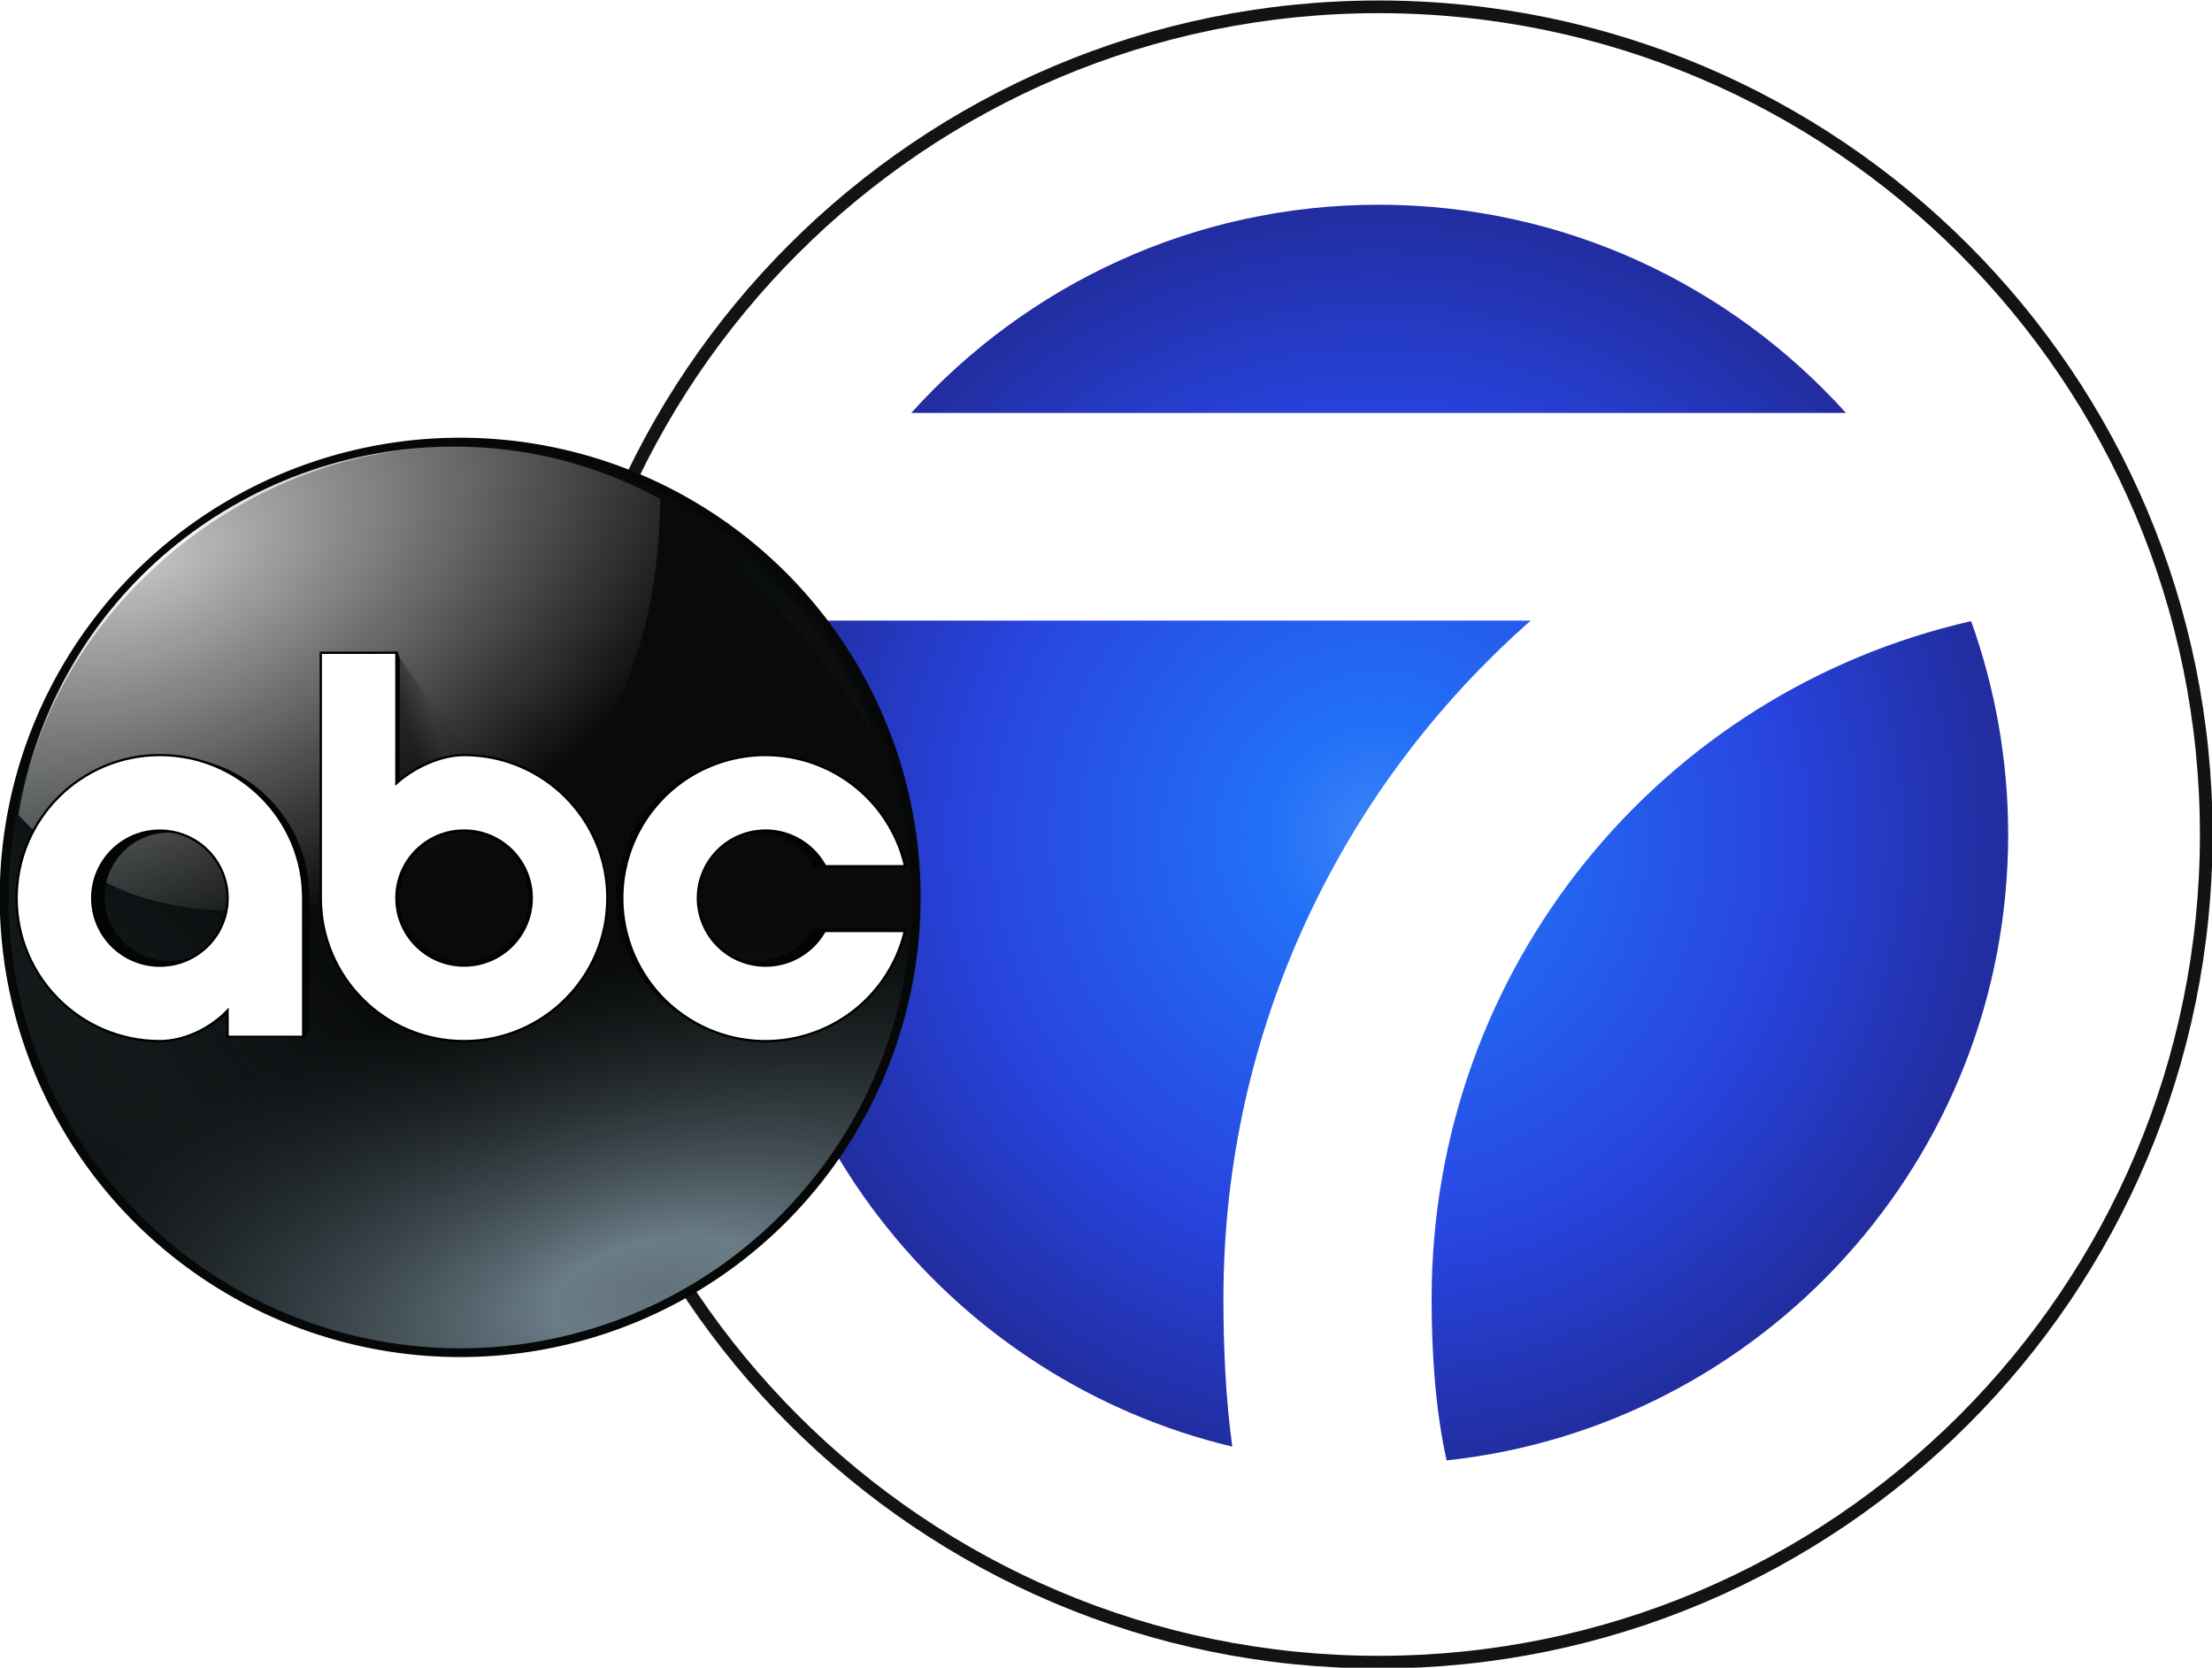
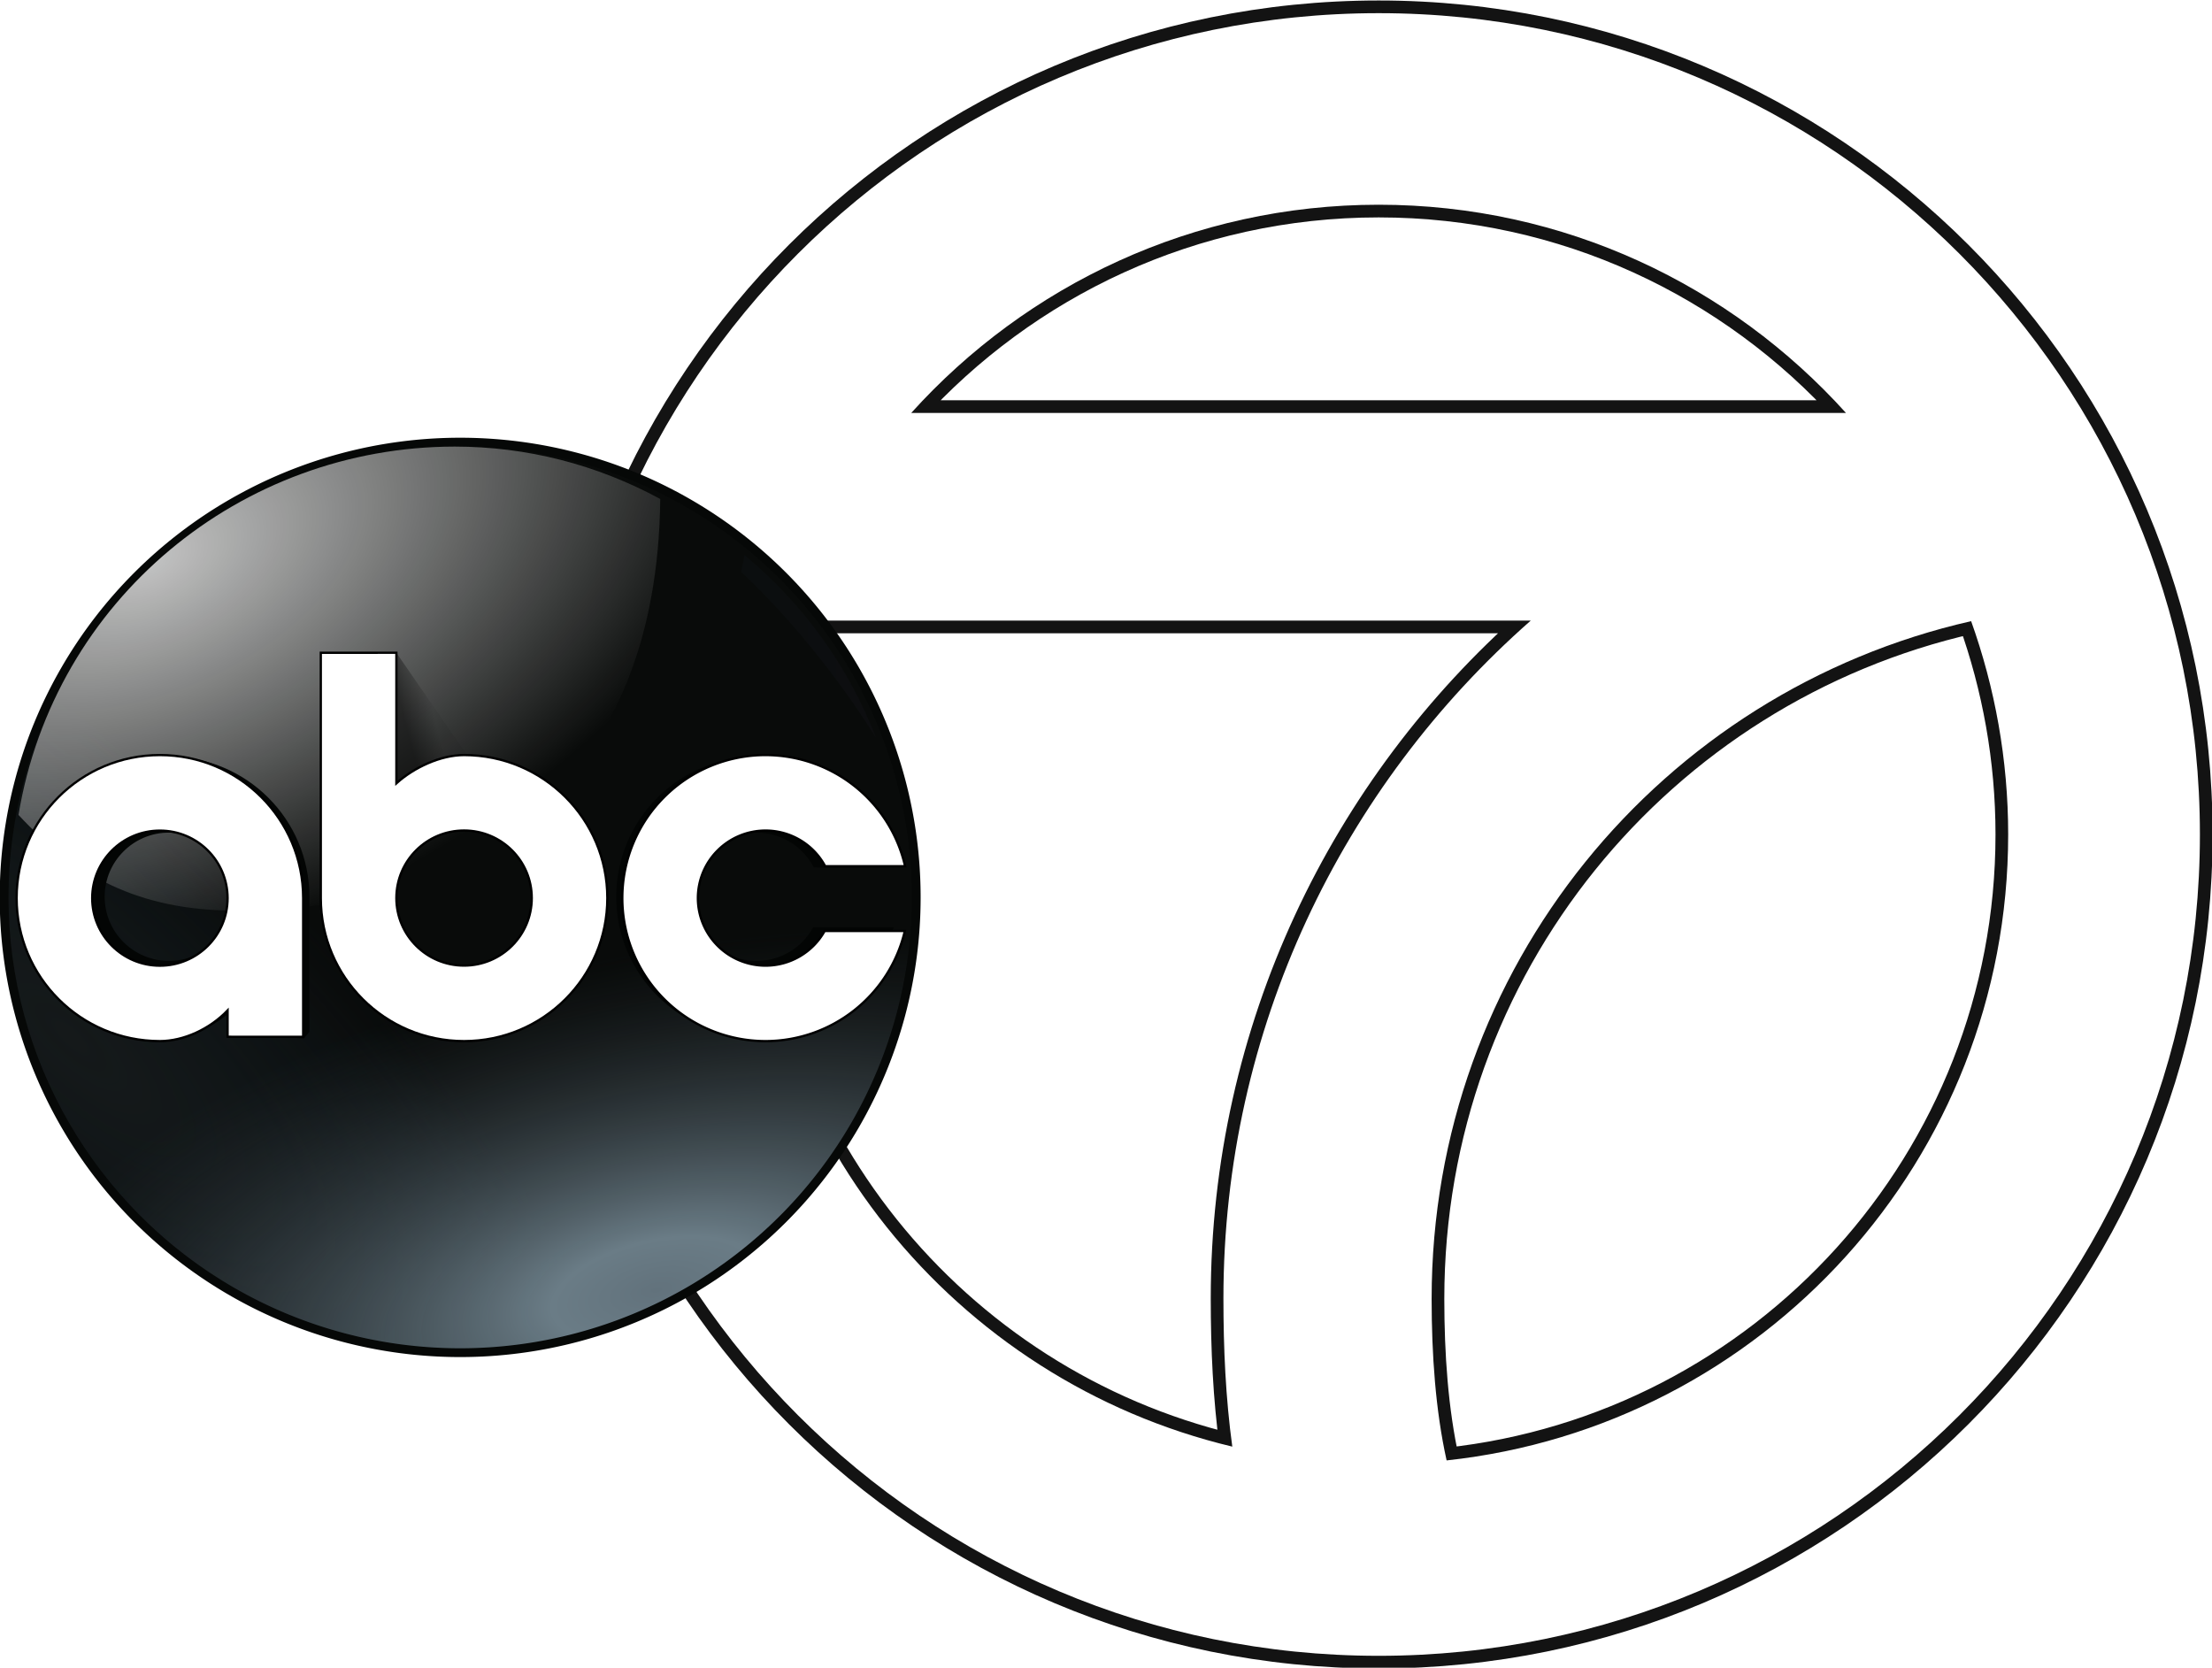
<svg xmlns="http://www.w3.org/2000/svg" xmlns:ns1="http://www.inkscape.org/namespaces/inkscape" xmlns:ns2="http://sodipodi.sourceforge.net/DTD/sodipodi-0.dtd" xmlns:xlink="http://www.w3.org/1999/xlink" width="1000" height="753.878" viewBox="0 0 264.583 199.463" version="1.1" id="svg4587" ns1:version="0.92.4 (5da689c313, 2019-01-14)" ns2:docname="WABC-TV_logo.svg">
  <defs id="defs4581">
    <linearGradient ns1:collect="always" id="linearGradient4798">
      <stop style="stop-color:#62727c;stop-opacity:1" offset="0" id="stop4792" />
      <stop id="stop4794" offset="0.148" style="stop-color:#6a7c86;stop-opacity:1" />
      <stop style="stop-color:#272e32;stop-opacity:0.046" offset="1" id="stop4796" />
    </linearGradient>
    <linearGradient ns1:collect="always" id="linearGradient4667">
      <stop style="stop-color:#3e84f8;stop-opacity:1" offset="0" id="stop4663" />
      <stop id="stop4673" offset="0.176" style="stop-color:#2270f7;stop-opacity:1" />
      <stop style="stop-color:#2844df;stop-opacity:1" offset="0.656" id="stop4675" />
      <stop style="stop-color:#212da0;stop-opacity:1" offset="1" id="stop4665" />
    </linearGradient>
    <radialGradient ns1:collect="always" xlink:href="#linearGradient4667" id="radialGradient4669" cx="111.981" cy="198.207" fx="111.981" fy="198.207" r="21.119" gradientTransform="matrix(0.839,3.4754512e-8,-8.6164016e-8,0.852,18.037,29.267)" gradientUnits="userSpaceOnUse" />
    <linearGradient id="linearGradient8876" ns1:collect="always">
      <stop id="stop8872" offset="0" style="stop-color:#000000;stop-opacity:0.485" />
      <stop id="stop8874" offset="1" style="stop-color:#000000;stop-opacity:0.051" />
    </linearGradient>
    <linearGradient id="linearGradient8842" ns1:collect="always">
      <stop id="stop8838" offset="0" style="stop-color:#141819;stop-opacity:1" />
      <stop id="stop8840" offset="1" style="stop-color:#162127;stop-opacity:0.026" />
    </linearGradient>
    <linearGradient id="linearGradient8832" ns1:collect="always">
      <stop id="stop8828" offset="0" style="stop-color:#4c6488;stop-opacity:1" />
      <stop style="stop-color:#4b6387;stop-opacity:1" offset="0.148" id="stop8931" />
      <stop id="stop8830" offset="1" style="stop-color:#496183;stop-opacity:0.061" />
    </linearGradient>
    <linearGradient ns1:collect="always" id="linearGradient8807">
      <stop style="stop-color:#ffffff;stop-opacity:0.76" offset="0" id="stop8803" />
      <stop style="stop-color:#ffffff;stop-opacity:0" offset="1" id="stop8805" />
    </linearGradient>
    <linearGradient id="linearGradient8795" ns1:collect="always">
      <stop id="stop8791" offset="0" style="stop-color:#0d0e10;stop-opacity:1" />
      <stop id="stop8793" offset="1" style="stop-color:#0b0e0f;stop-opacity:1" />
    </linearGradient>
    <linearGradient id="linearGradient8762" ns1:collect="always">
      <stop id="stop8758" offset="0" style="stop-color:#ffffff;stop-opacity:0.883" />
      <stop id="stop8760" offset="1" style="stop-color:#ffffff;stop-opacity:0" />
    </linearGradient>
    <radialGradient gradientUnits="userSpaceOnUse" gradientTransform="matrix(1.882,-0.744,0.484,1.224,-403.673,131.031)" r="208.012" fy="431.106" fx="210.413" cy="431.106" cx="210.413" id="radialGradient8764" xlink:href="#linearGradient8807" ns1:collect="always" />
    <radialGradient r="208.012" fy="431.106" fx="210.413" cy="431.106" cx="210.413" gradientTransform="matrix(1.882,-0.744,0.484,1.224,-403.673,131.031)" gradientUnits="userSpaceOnUse" id="radialGradient8783" xlink:href="#linearGradient8762" ns1:collect="always" />
    <linearGradient gradientUnits="userSpaceOnUse" y2="606.805" x2="594.286" y1="606.805" x1="668.571" id="linearGradient8799" xlink:href="#linearGradient8795" ns1:collect="always" gradientTransform="matrix(0.441,0,0,0.441,-18.976,-215.915)" />
    <radialGradient gradientTransform="matrix(1.56,-0.343,0.159,0.725,-124.078,123.727)" gradientUnits="userSpaceOnUse" r="77.466" fy="253.643" fx="144.146" cy="253.643" cx="144.146" id="radialGradient8834" xlink:href="#linearGradient8832" ns1:collect="always" />
    <radialGradient gradientTransform="matrix(2.013,1.922,-0.642,0.673,104.87,-80.606)" gradientUnits="userSpaceOnUse" r="77.466" fy="214.681" fx="40.625" cy="214.681" cx="40.625" id="radialGradient8844" xlink:href="#linearGradient8842" ns1:collect="always" />
    <linearGradient gradientUnits="userSpaceOnUse" y2="158.931" x2="102.81" y1="160.205" x1="97.899" id="linearGradient8878" xlink:href="#linearGradient8876" ns1:collect="always" />
    <filter height="1.113" y="-0.056" width="1.134" x="-0.067" id="filter8920" style="color-interpolation-filters:sRGB" ns1:collect="always">
      <feGaussianBlur id="feGaussianBlur8922" stdDeviation="0.637" ns1:collect="always" />
    </filter>
    <radialGradient r="208.012" fy="431.106" fx="210.413" cy="431.106" cx="210.413" gradientTransform="matrix(0.847,-0.348,0.205,0.497,-196.679,-135.598)" gradientUnits="userSpaceOnUse" id="radialGradient8924" xlink:href="#linearGradient8807" ns1:collect="always" />
    <radialGradient r="77.466" fy="253.643" fx="144.146" cy="253.643" cx="144.146" gradientTransform="matrix(1.56,-0.343,0.159,0.725,-124.078,123.727)" gradientUnits="userSpaceOnUse" id="radialGradient9010" xlink:href="#linearGradient4798" ns1:collect="always" />
    <radialGradient r="208.012" fy="431.106" fx="210.413" cy="431.106" cx="210.413" gradientTransform="matrix(0.83,-0.328,0.213,0.54,-196.985,-158.132)" gradientUnits="userSpaceOnUse" id="radialGradient9012" xlink:href="#linearGradient8762" ns1:collect="always" />
    <radialGradient ns1:collect="always" xlink:href="#linearGradient4667" id="radialGradient4830" gradientUnits="userSpaceOnUse" gradientTransform="matrix(1.398,0,0,1.421,-18.317,-99.254)" cx="111.981" cy="198.207" fx="111.981" fy="198.207" r="21.119" />
    <radialGradient ns1:collect="always" xlink:href="#linearGradient4798" id="radialGradient4832" gradientUnits="userSpaceOnUse" gradientTransform="matrix(1.56,-0.343,0.159,0.725,-124.078,123.727)" cx="144.146" cy="253.643" fx="144.146" fy="253.643" r="77.466" />
    <radialGradient ns1:collect="always" xlink:href="#linearGradient4798" id="radialGradient157" gradientUnits="userSpaceOnUse" gradientTransform="matrix(2.6,-0.571,0.265,1.208,-225.772,-9.703)" cx="144.146" cy="253.643" fx="144.146" fy="253.643" r="77.466" />
  </defs>
  <ns2:namedview id="base" pagecolor="#ffffff" bordercolor="#666666" borderopacity="1.0" ns1:pageopacity="0.0" ns1:pageshadow="2" ns1:zoom="0.7" ns1:cx="718.40245" ns1:cy="226.21793" ns1:document-units="mm" ns1:current-layer="g9008" showgrid="false" showguides="false" ns1:guide-bbox="true" fit-margin-top="0" fit-margin-left="0" fit-margin-right="0" fit-margin-bottom="0" ns1:window-width="1920" ns1:window-height="1017" ns1:window-x="1912" ns1:window-y="-8" ns1:window-maximized="1" units="px">
    <ns2:guide position="81.295,45.76" orientation="0,1" id="guide4636" ns1:locked="false" />
    <ns2:guide position="72.554,54.501" orientation="1,0" id="guide4638" ns1:locked="false" />
  </ns2:namedview>
  <g ns1:label="Layer 1" ns1:groupmode="layer" id="layer1" transform="translate(-39.427,-44.503)">
    <g id="g4828" transform="matrix(2.51,0,0,2.51,-142.69,-313.292)">
      <path style="opacity:1;fill:#ffffff;fill-opacity:1;stroke:#000000;stroke-width:1.208;stroke-linecap:round;stroke-linejoin:miter;stroke-miterlimit:4;stroke-dasharray:none;stroke-opacity:0.923" d="m 138.256,143.175 c -21.614,0 -39.136,17.515 -39.136,39.135 0,21.616 17.523,39.137 39.136,39.137 21.614,0 39.136,-17.515 39.136,-39.137 0,-21.616 -17.521,-39.135 -39.136,-39.135 z m 0,9.128 c 8.84,0 16.78,3.836 22.27,9.922 h -44.546 c 5.49,-6.085 13.436,-9.922 22.275,-9.922 z m -28.226,19.817 h 35.473 c -8.969,7.885 -14.645,19.447 -14.645,32.295 0,2.381 0.106,4.763 0.423,7.064 -13.203,-3.149 -23.024,-15.002 -23.024,-29.178 0,-3.572 0.635,-7.011 1.773,-10.186 z m 56.452,0.003 c 1.138,3.175 1.773,6.615 1.773,10.186 -2.6e-4,15.478 -11.716,28.21 -26.761,29.827 -0.529,-2.381 -0.714,-5.054 -0.714,-7.699 0,-15.796 10.951,-28.94 25.712,-32.292 z" id="path4677" ns1:connector-curvature="0" />
-       <path ns1:connector-curvature="0" id="path4648" d="m 138.256,147.112 c -19.439,0 -35.199,15.769 -35.199,35.198 0,19.447 15.759,35.2 35.199,35.2 19.439,0 35.199,-15.769 35.199,-35.2 0,-19.447 -15.759,-35.198 -35.199,-35.198 z" style="opacity:1;fill:url(#radialGradient4830);fill-opacity:1;stroke:none;stroke-width:2.042;stroke-linecap:round;stroke-linejoin:miter;stroke-miterlimit:4;stroke-dasharray:none;stroke-opacity:0.136" />
      <path id="path4613" d="m 138.256,143.175 c -21.614,0 -39.136,17.515 -39.136,39.135 0,21.616 17.523,39.137 39.136,39.137 21.614,0 39.136,-17.515 39.136,-39.137 0,-21.616 -17.521,-39.135 -39.136,-39.135 z m 0,9.128 c 8.84,0 16.78,3.836 22.27,9.922 h -44.546 c 5.49,-6.085 13.436,-9.922 22.275,-9.922 z m -28.226,19.817 h 35.473 c -8.969,7.885 -14.645,19.447 -14.645,32.295 0,2.381 0.106,4.763 0.423,7.064 -13.203,-3.149 -23.024,-15.002 -23.024,-29.178 0,-3.572 0.635,-7.011 1.773,-10.186 z m 56.452,0.003 c 1.138,3.175 1.773,6.615 1.773,10.186 -2.6e-4,15.478 -11.716,28.21 -26.761,29.827 -0.529,-2.381 -0.714,-5.054 -0.714,-7.699 0,-15.796 10.951,-28.94 25.712,-32.292 z" style="opacity:1;fill:#ffffff;fill-opacity:1;stroke:none;stroke-width:2.042;stroke-linecap:round;stroke-linejoin:miter;stroke-miterlimit:4;stroke-dasharray:none;stroke-opacity:0.136" ns1:connector-curvature="0" />
      <g style="opacity:1" ns1:label="Layer 1" id="layer1-2" transform="matrix(0.1,0,0,0.1,78.355,184.081)">
        <g id="g9008" transform="matrix(1.667,0,0,1.664,-105.57,-157.481)" style="stroke-width:1.001">
          <path style="opacity:1;fill:#060807;fill-opacity:1;stroke:none;stroke-width:3.111;stroke-linecap:square;stroke-linejoin:miter;stroke-miterlimit:4;stroke-dasharray:none;stroke-opacity:0.49" d="M 291.725,102.018 A 131.63,131.63 0 0 1 160.095,233.649 131.63,131.63 0 0 1 28.464,102.018 131.63,131.63 0 0 1 160.095,-29.612 131.63,131.63 0 0 1 291.725,102.018 Z" id="path8683" ns1:connector-curvature="0" />
          <circle r="129.111" cy="102.015" cx="160.094" id="circle8836" style="opacity:1;fill:url(#radialGradient8844);fill-opacity:1;stroke:none;stroke-width:3.111;stroke-linecap:square;stroke-linejoin:miter;stroke-miterlimit:4;stroke-dasharray:none;stroke-opacity:0.49" />
          <path style="opacity:1;fill:url(#radialGradient157);fill-opacity:1;stroke:none;stroke-width:3.111;stroke-linecap:square;stroke-linejoin:miter;stroke-miterlimit:4;stroke-dasharray:none;stroke-opacity:0.49" d="M 289.205,102.018 A 129.111,129.111 0 0 1 160.095,231.13 129.111,129.111 0 0 1 30.984,102.018 129.111,129.111 0 0 1 160.095,-27.091 129.111,129.111 0 0 1 289.205,102.018 Z" id="circle8826" ns1:connector-curvature="0" />
          <path ns2:nodetypes="ccccc" ns1:connector-curvature="0" id="circle8736" d="M 158.52,-27.075 C 97.397,-27.03 44.097,16.664 33.834,78.399 c 15.862,17.171 34.186,27.406 62.091,27.406 70.966,0 120.565,-38.404 121.364,-117.88 -18.272,-9.895 -38.085,-14.975 -58.769,-15.002 z" style="opacity:1;fill:url(#radialGradient8924);fill-opacity:1;stroke:none;stroke-width:3.111;stroke-linecap:square;stroke-linejoin:miter;stroke-miterlimit:4;stroke-dasharray:none;stroke-opacity:0.49" />
-           <path id="path8779" d="M 158.52,-27.072 C 97.397,-27.03 44.097,16.664 33.834,78.399 43.943,17.584 100.23,-27.032 158.52,-27.072 Z" style="opacity:1;fill:url(#radialGradient9012);fill-opacity:1;stroke:none;stroke-width:3.111;stroke-linecap:square;stroke-linejoin:miter;stroke-miterlimit:4;stroke-dasharray:none;stroke-opacity:0.49" ns1:connector-curvature="0" />
          <g style="stroke-width:0.491;stroke-miterlimit:4;stroke-dasharray:none" id="g8824" transform="matrix(1.667,0,0,1.667,-18.976,-215.916)">
-             <path ns2:nodetypes="cccccccccccccc" ns1:connector-curvature="0" id="path8815" d="M 84.254,149.732 V 190.615 c -2.23e-4,13.165 10.674,23.838 23.841,23.837 13.167,-6e-5 23.841,-10.672 23.841,-23.837 -5e-5,-13.165 -10.674,-23.837 -23.841,-23.837 -3.931,0.003 -8.351,2.079 -11.265,4.718 v -21.764 l -0.331,-1 z m 23.841,29.621 c 6.221,3e-5 11.265,5.043 11.265,11.263 -2e-5,6.22 -5.043,11.263 -11.265,11.263 -6.221,-2e-5 -11.265,-5.043 -11.265,-11.263 2.3e-5,-6.22 5.043,-11.263 11.265,-11.263 z" style="opacity:1;fill:#030504;fill-opacity:1;stroke:#030504;stroke-width:0.491;stroke-linecap:square;stroke-linejoin:miter;stroke-miterlimit:4;stroke-dasharray:none;stroke-opacity:1" />
            <path ns2:nodetypes="ccccccccccccc" id="path8817" d="m 158.27,166.778 c -13.167,5e-5 -23.841,10.672 -23.841,23.837 -2.2e-4,13.165 10.674,23.837 23.841,23.837 11.043,-0.013 20.632,-7.607 23.173,-18.352 H 181.343 168.104 c -1.988,3.565 -5.751,5.776 -9.834,5.778 -6.221,-2e-5 -11.265,-5.043 -11.265,-11.263 2e-5,-6.22 5.043,-11.263 11.265,-11.263 4.151,0.004 7.964,2.29 9.922,5.95 l 1.862,0.099 11.434,-0.099 c -2.476,-10.83 -12.107,-18.514 -23.219,-18.524 z" style="opacity:1;fill:#030504;fill-opacity:1;stroke:#030504;stroke-width:0.491;stroke-linecap:square;stroke-linejoin:miter;stroke-miterlimit:4;stroke-dasharray:none;stroke-opacity:1" ns1:connector-curvature="0" />
            <path style="opacity:1;fill:#030504;fill-opacity:1;stroke:#030504;stroke-width:0.491;stroke-linecap:square;stroke-linejoin:miter;stroke-miterlimit:4;stroke-dasharray:none;stroke-opacity:1" d="m 81.319,213.739 v -23.124 c 2.23e-4,-13.165 -10.674,-23.838 -23.841,-23.837 -13.167,4e-5 -23.841,10.672 -23.841,23.837 5.9e-5,13.165 10.674,23.837 23.841,23.837 3.931,-0.003 8.286,-1.981 11.265,-5.107 v 4.394 l 11.769,0.978 z M 57.478,201.878 c -6.221,0 -11.265,-5.043 -11.265,-11.263 0,-6.22 5.043,-11.263 11.265,-11.263 6.221,0 11.265,5.043 11.265,11.263 0,6.22 -5.043,11.263 -11.265,11.263 z" id="path8819" ns1:connector-curvature="0" ns2:nodetypes="cccccccccsssss" />
          </g>
          <path ns2:nodetypes="cccc" ns1:connector-curvature="0" id="path8870" d="m 96.5,148.732 18.405,26.654 -22.868,0.472 z" style="fill:url(#linearGradient8878);fill-opacity:1;stroke:none;stroke-width:0.265px;stroke-linecap:butt;stroke-linejoin:miter;stroke-opacity:1;filter:url(#filter8920)" transform="matrix(1.667,0,0,1.667,-18.976,-215.916)" />
          <path ns2:nodetypes="ccccccccccccc" ns1:connector-curvature="0" id="circle8685" d="m 120.252,31.972 v 70.242 c -2.7e-4,22.622 18.336,40.958 40.956,40.958 22.619,0 40.956,-18.336 40.955,-40.958 0,-22.622 -18.336,-40.955 -40.955,-40.955 -6.755,0.005 -14.346,3.572 -19.352,8.096 V 31.962 Z m 40.956,50.893 c 10.687,0 19.352,8.652 19.352,19.341 0,10.689 -8.662,19.341 -19.352,19.341 -10.687,0 -19.352,-8.652 -19.352,-19.341 0,-10.689 8.662,-19.341 19.352,-19.341 z" style="opacity:1;fill:#ffffff;fill-opacity:1;stroke:#000000;stroke-width:0.652;stroke-linecap:square;stroke-linejoin:miter;stroke-miterlimit:4;stroke-dasharray:none;stroke-opacity:1" />
          <path id="circle8693" d="m 247.402,61.259 a 40.956,40.956 0 0 0 -40.955,40.955 40.956,40.956 0 0 0 40.955,40.958 40.956,40.956 0 0 0 39.808,-31.533 h -22.916 a 19.351,19.351 0 0 1 -16.894,9.922 19.351,19.351 0 0 1 -19.352,-19.341 19.351,19.351 0 0 1 19.352,-19.341 19.351,19.351 0 0 1 17.044,10.213 h 22.841 a 40.956,40.956 0 0 0 -39.887,-31.829 z" style="opacity:1;fill:#ffffff;fill-opacity:1;stroke:#000000;stroke-width:0.652;stroke-linecap:square;stroke-linejoin:miter;stroke-miterlimit:4;stroke-dasharray:none;stroke-opacity:1" ns1:connector-curvature="0" />
          <path style="opacity:1;fill:#ffffff;fill-opacity:1;stroke:#000000;stroke-width:0.652;stroke-linecap:square;stroke-linejoin:miter;stroke-miterlimit:4;stroke-dasharray:none;stroke-opacity:1" d="m 115.21,141.947 v -39.73 c 5.3e-4,-22.622 -18.336,-40.958 -40.956,-40.958 -22.619,0 -40.956,18.336 -40.955,40.958 0,22.622 18.336,40.955 40.955,40.955 6.755,-0.005 14.235,-3.413 19.352,-8.784 v 7.541 z M 74.254,121.574 c -10.687,0 -19.352,-8.678 -19.352,-19.341 0,-10.689 8.665,-19.341 19.352,-19.341 10.687,0 19.352,8.652 19.352,19.341 0,10.689 -8.662,19.341 -19.352,19.341 z" id="path8730" ns1:connector-curvature="0" ns2:nodetypes="ccccccccsssss" />
          <path ns2:nodetypes="cccc" ns1:connector-curvature="0" id="circle8786" d="m 241.389,4.014 -0.979,4.815 C 250.297,18.01 265.45,34.706 278.967,56.319 271.128,35.946 258.19,17.939 241.388,4.011 Z" style="opacity:1;fill:url(#linearGradient8799);fill-opacity:1;stroke:none;stroke-width:3.111;stroke-linecap:square;stroke-linejoin:miter;stroke-miterlimit:4;stroke-dasharray:none;stroke-opacity:0.49" />
        </g>
      </g>
    </g>
  </g>
</svg>